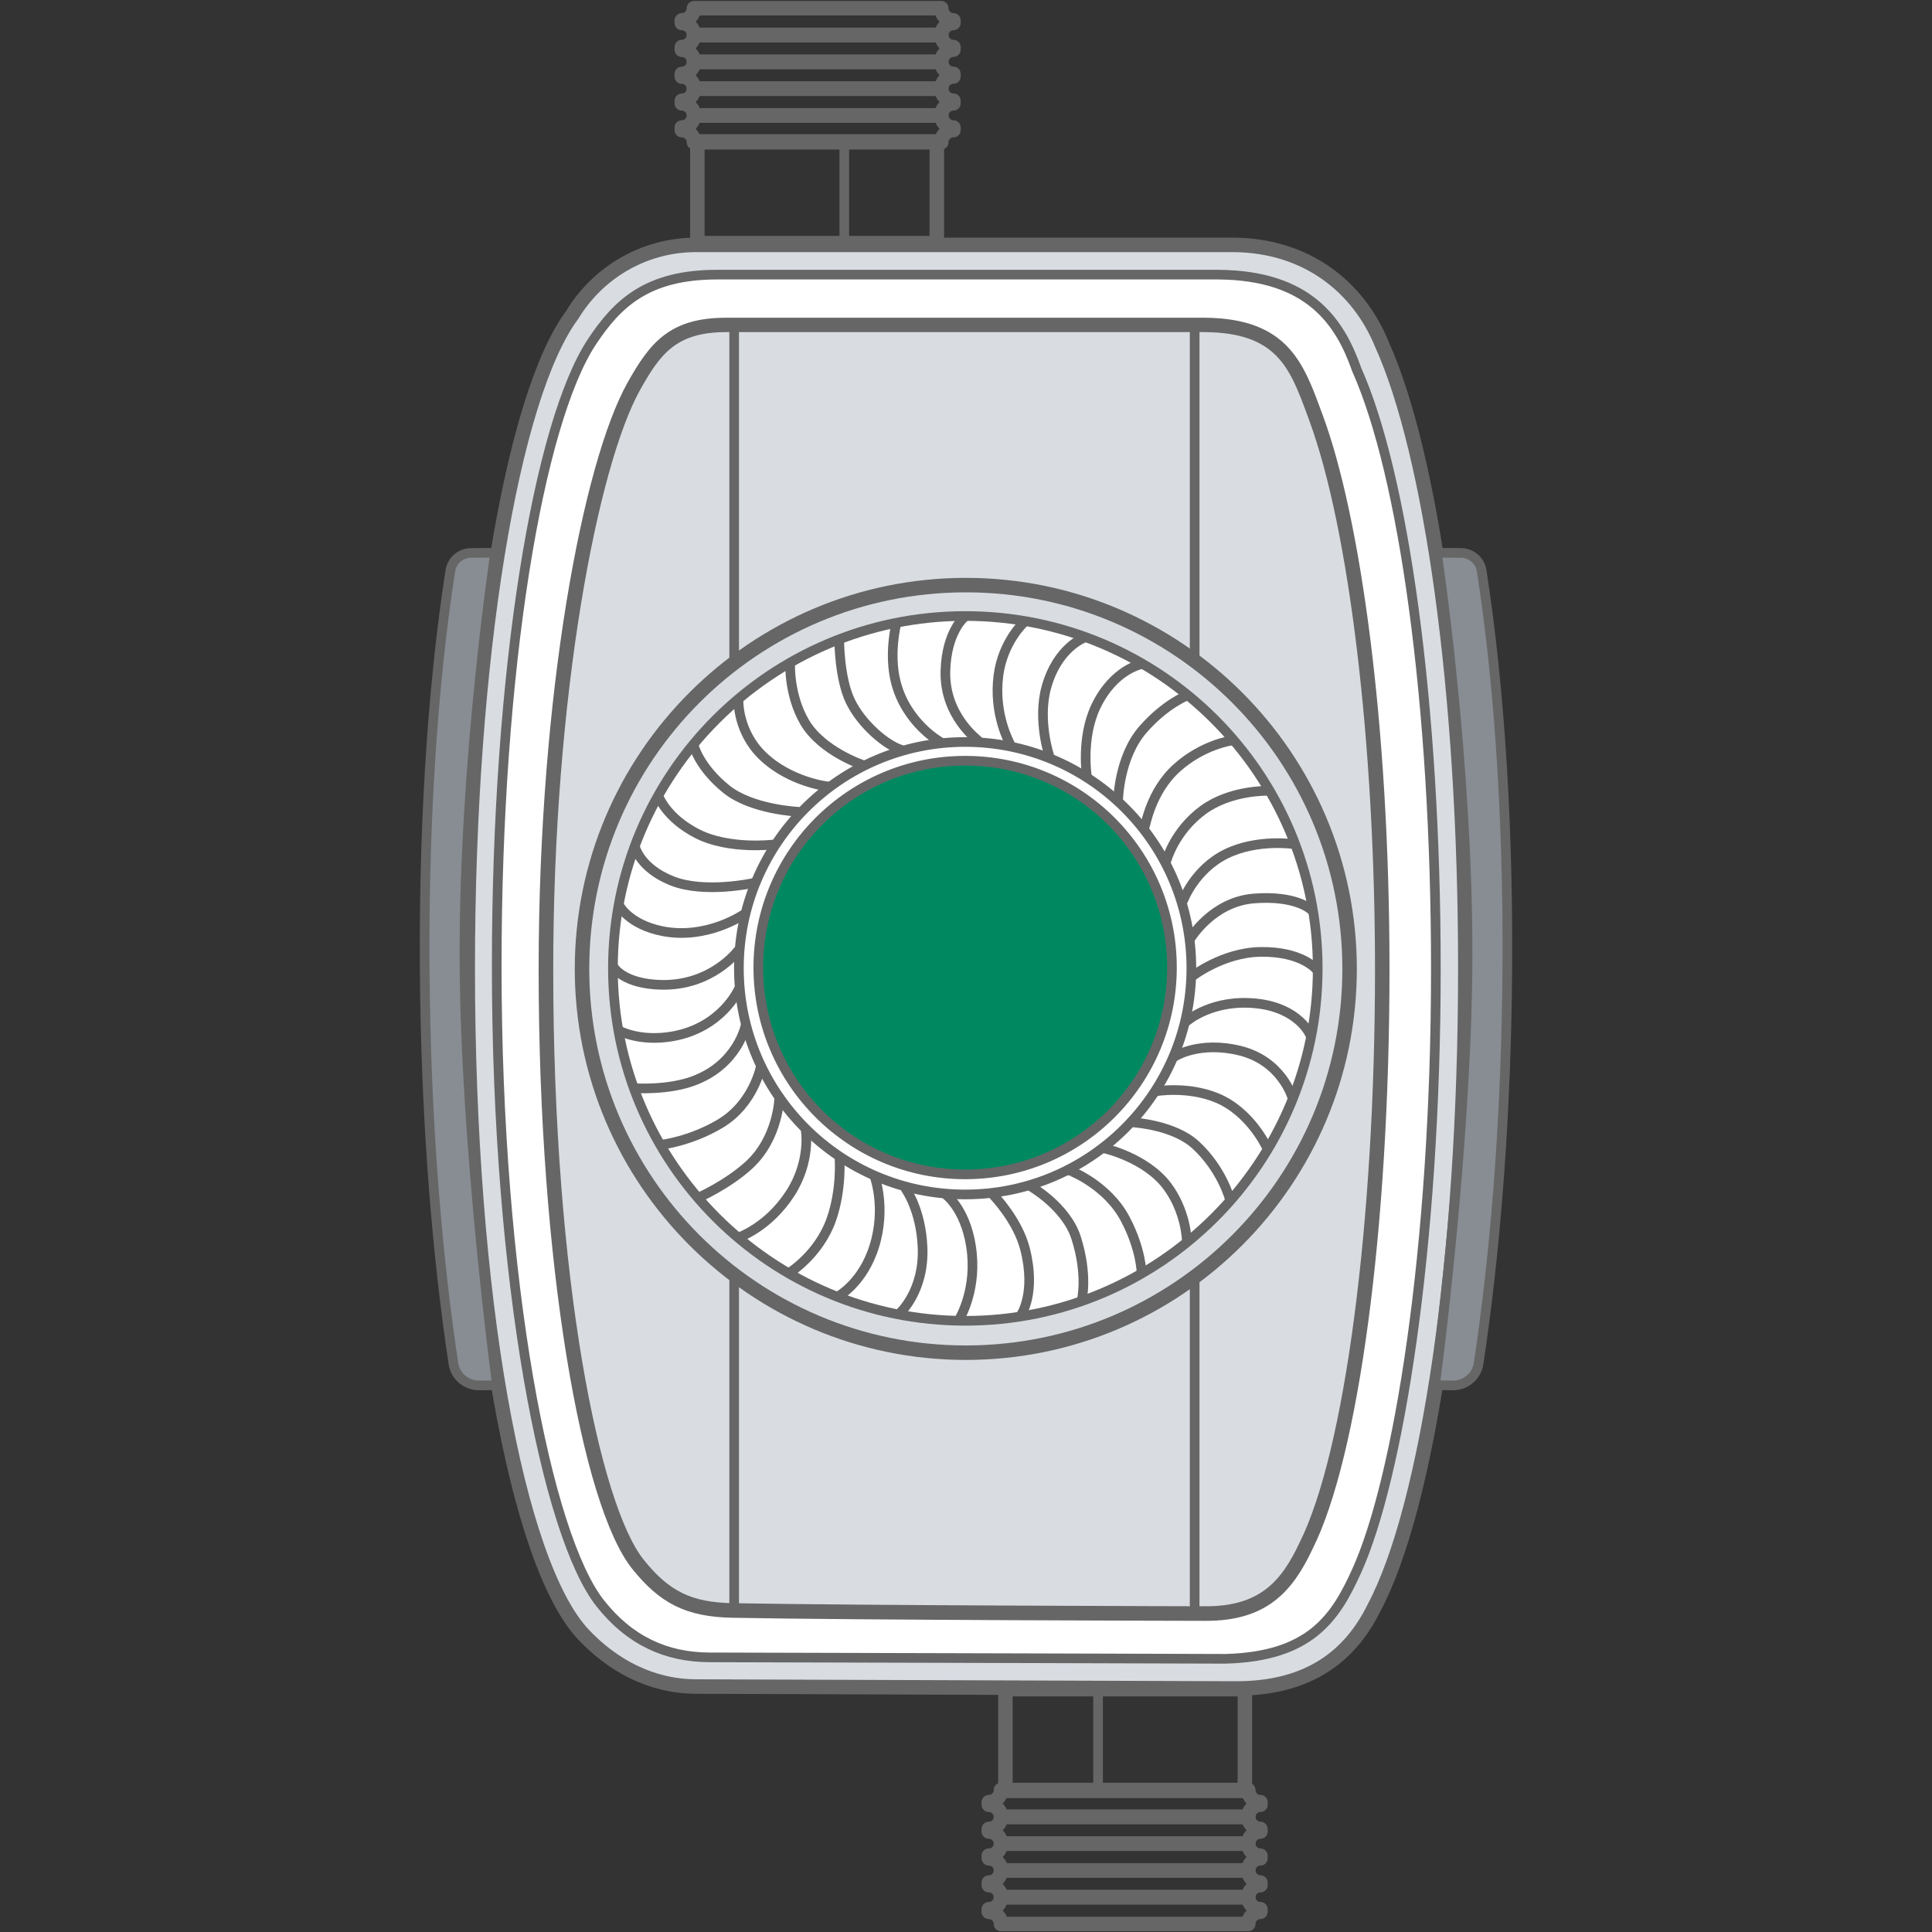
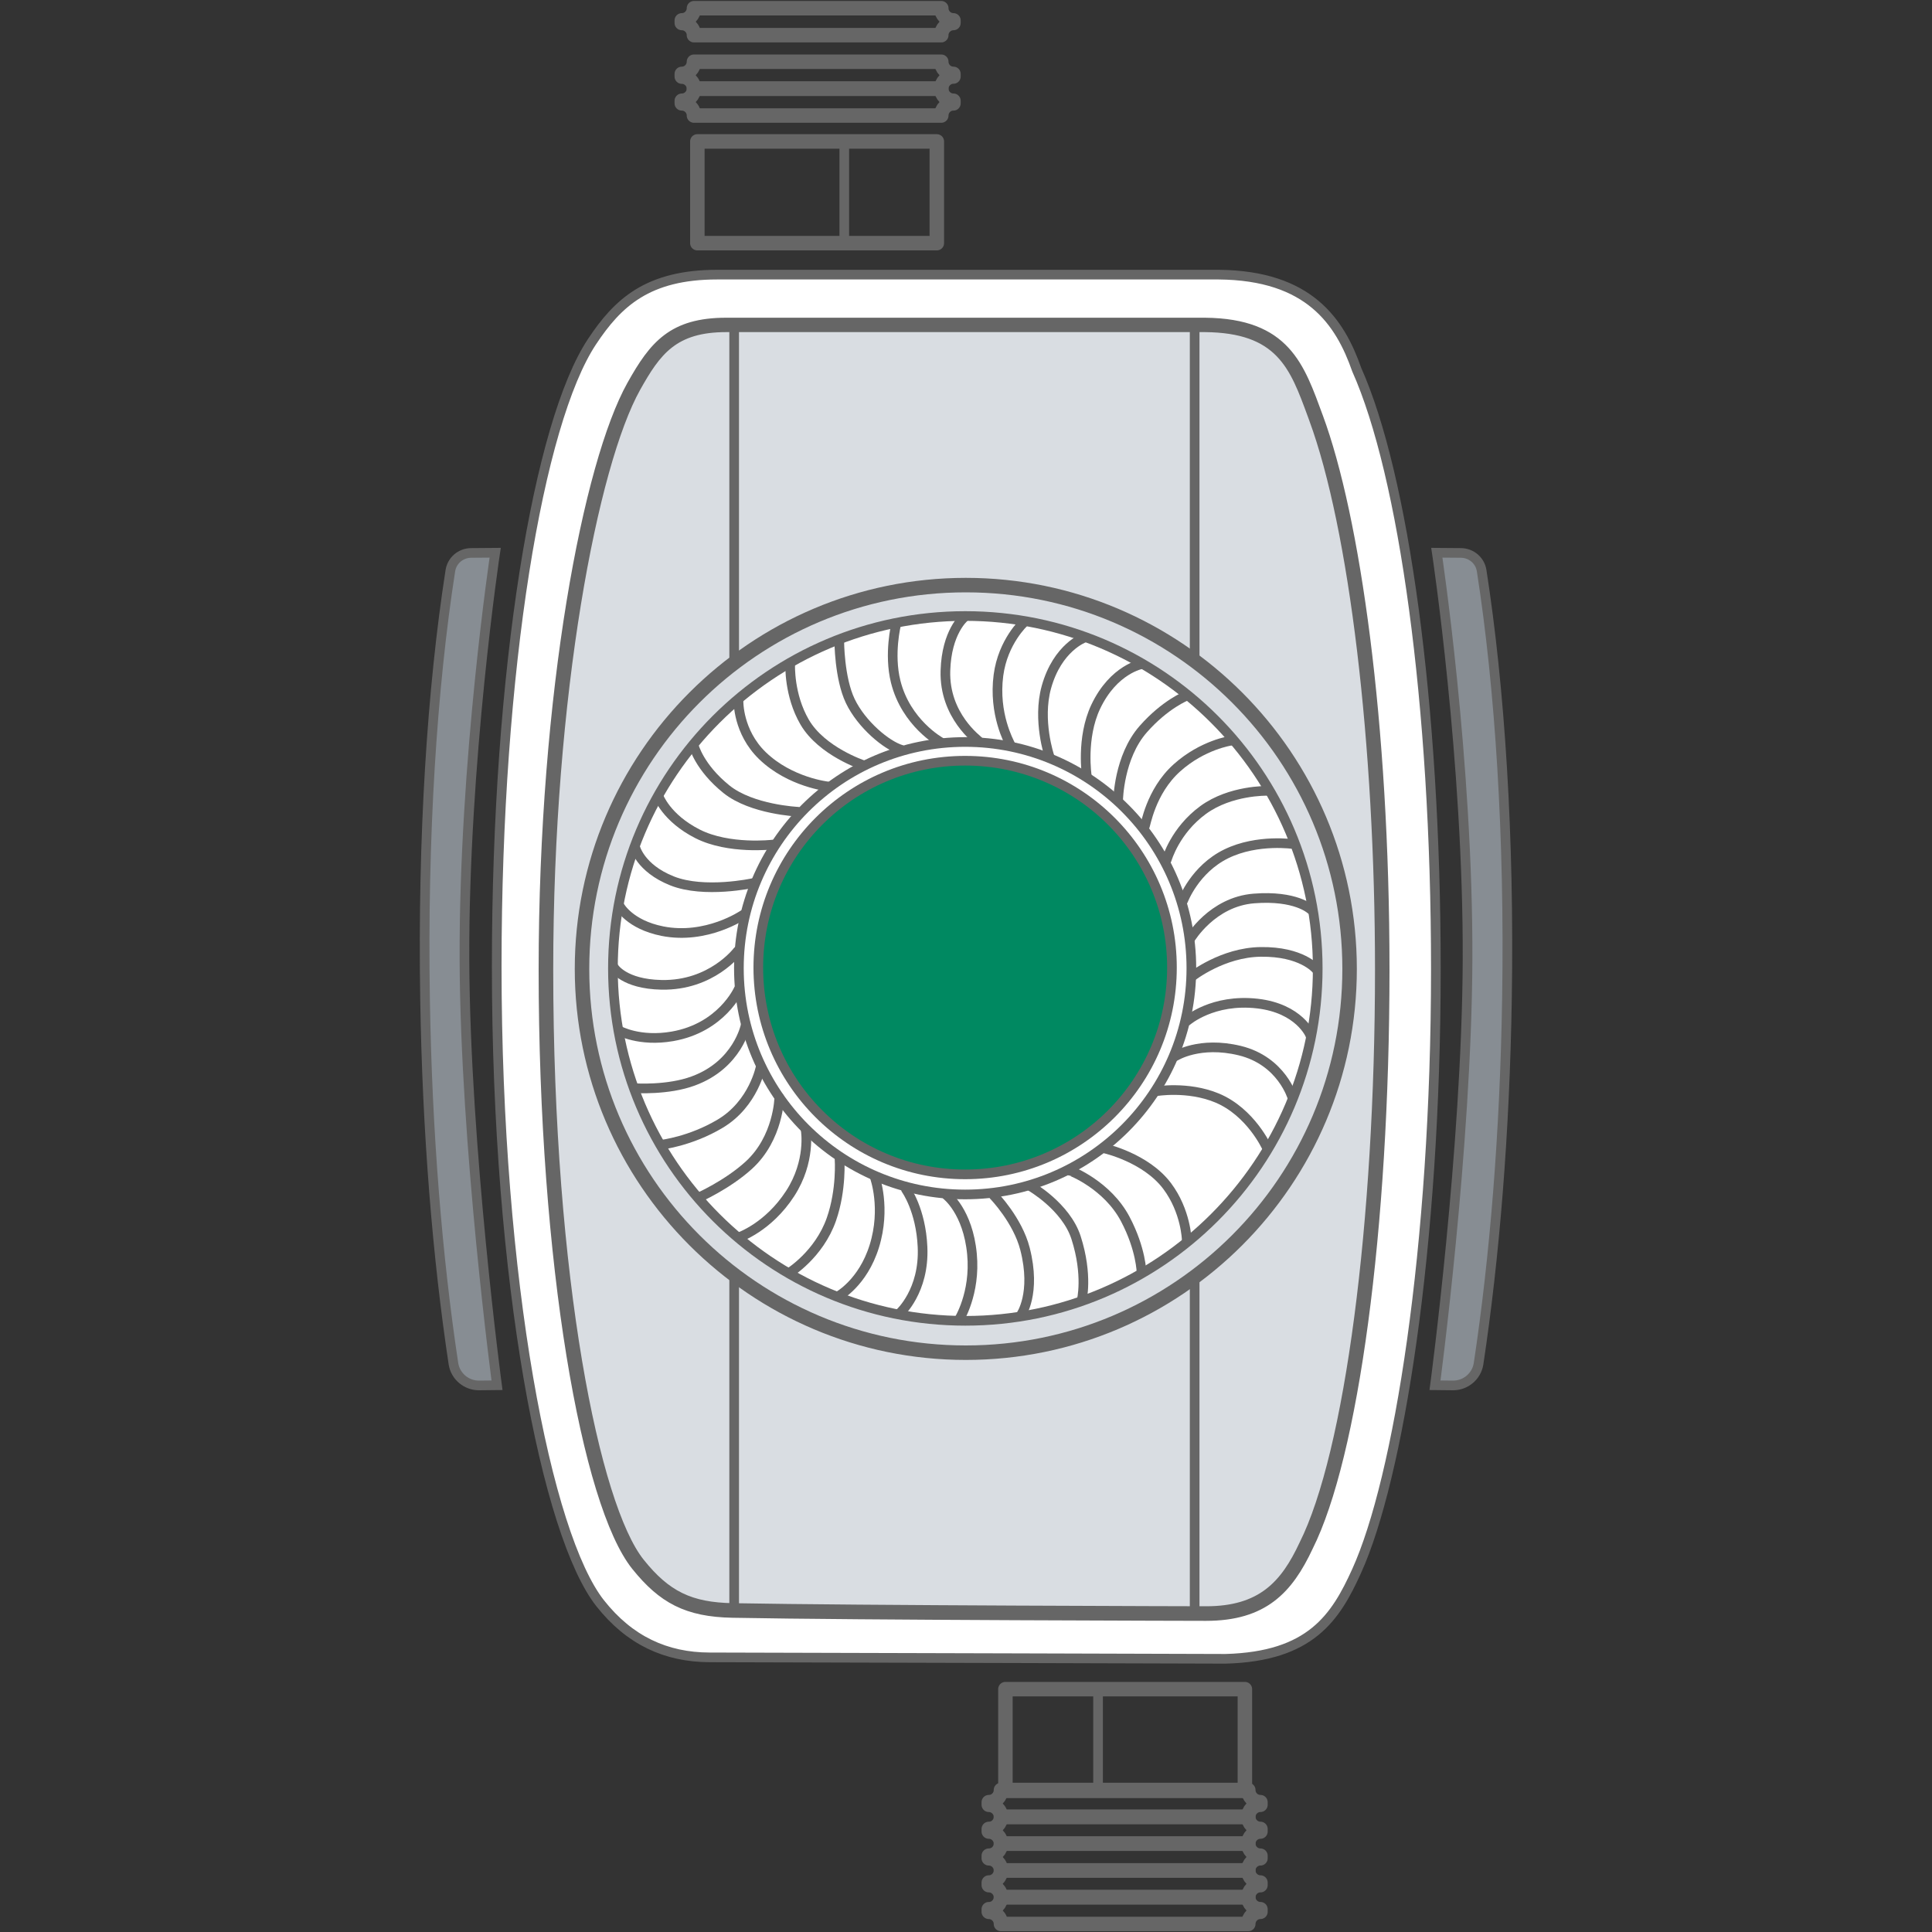
<svg xmlns="http://www.w3.org/2000/svg" version="1.1" id="Слой_1" x="0px" y="0px" viewBox="0 0 200 200" style="enable-background:new 0 0 200 200;" xml:space="preserve">
  <rect x="0" y="0" width="200" height="200" fill="#333333" stroke="none" />
  <style type="text/css">
	.st0{fill:#D9DDE2;}
	.st1{fill:#878D93;}
	.st2{fill:none;stroke:#FFFFFF;stroke-width:3;stroke-miterlimit:10;}
	.st3{fill:#008961;}
	.st4{fill:none;stroke:#008961;stroke-width:6;stroke-linecap:round;stroke-linejoin:round;stroke-miterlimit:10;}
	.st5{fill:#FFFFFF;}
	.st6{fill:none;stroke:#878D93;stroke-width:2.5;stroke-miterlimit:10;}
	.st7{fill:none;stroke:#666666;stroke-linecap:round;stroke-linejoin:round;stroke-miterlimit:10;}
	.st8{fill:none;stroke:#666666;stroke-width:1.5;stroke-linecap:round;stroke-linejoin:round;stroke-miterlimit:10;}
	.st9{fill:none;stroke:#878D93;stroke-width:1.5;stroke-miterlimit:10;}
	.st10{fill:none;stroke:#008961;stroke-width:3;stroke-miterlimit:10;}
	.st11{fill:#878D93;stroke:#666666;stroke-width:1.5;stroke-linecap:round;stroke-linejoin:round;stroke-miterlimit:10;}
	.st12{fill:#D9DDE2;stroke:#666666;stroke-width:1.5;stroke-linecap:round;stroke-linejoin:round;stroke-miterlimit:10;}
	.st13{fill:none;stroke:#008961;stroke-width:7;stroke-miterlimit:10;}
	.st14{fill:#D9DDE2;stroke:#FFFFFF;stroke-width:4;stroke-linecap:round;stroke-linejoin:round;stroke-miterlimit:10;}
	.st15{fill:#D9DDE2;stroke:#666666;stroke-width:1.5;stroke-miterlimit:10;}
	.st16{fill:none;stroke:#666666;stroke-width:1.5;stroke-miterlimit:10;}
	.st17{fill:#878D93;stroke:#666666;stroke-miterlimit:10;}
	.st18{fill:#EDEFF2;}
	.st19{fill:#EDEFF2;stroke:#FFFFFF;stroke-width:4;stroke-linecap:round;stroke-linejoin:round;stroke-miterlimit:10;}
	.st20{fill:#EDEFF2;stroke:#008961;stroke-width:1.5;stroke-linecap:round;stroke-linejoin:round;stroke-miterlimit:10;}
	.st21{fill:#EDEFF2;stroke:#008961;stroke-linecap:round;stroke-linejoin:round;stroke-miterlimit:10;}
	.st22{fill:#FFFFFF;stroke:#666666;stroke-linecap:round;stroke-linejoin:round;stroke-miterlimit:10;}
	.st23{fill:none;stroke:#FFFFFF;stroke-width:5;stroke-miterlimit:10;}
	.st24{fill:none;stroke:#FFFFFF;stroke-width:5;stroke-linecap:round;stroke-linejoin:round;stroke-miterlimit:10;}
	.st25{fill:#008961;stroke:#666666;stroke-miterlimit:10;}
	.st26{fill:#D9DDE2;stroke:#666666;stroke-linecap:round;stroke-linejoin:round;stroke-miterlimit:10;}
	.st27{opacity:0.45;fill:#008961;}
	.st28{fill:none;stroke:#008961;stroke-width:2;stroke-miterlimit:10;}
	.st29{fill:url(#SVGID_1_);}
	.st30{fill:url(#SVGID_00000134966512061291156640000016502120986353525411_);}
	.st31{fill:#03B582;}
	.st32{fill:none;stroke:#FFFFFF;stroke-miterlimit:10;}
	.st33{fill:none;stroke:#D1D1D1;stroke-miterlimit:10;}
	.st34{fill:none;stroke:#D1D1D1;stroke-width:2;stroke-miterlimit:10;}
	.st35{fill:#06B483;}
	.st36{fill:url(#SVGID_00000044165789154262223500000002427131896205379719_);}
	.st37{fill:#333333;}
	.st38{fill:#FAFAFA;}
	.st39{fill:#2D2D2D;}
	.st40{fill:#F8F8F8;}
	.st41{fill:#FFFFFF;stroke:#666666;stroke-miterlimit:10;}
	.st42{fill:#008961;stroke:#666666;stroke-linecap:round;stroke-linejoin:round;stroke-miterlimit:10;}
	.st43{fill:#008961;stroke:#FFFFFF;stroke-width:2;stroke-miterlimit:10;}
	.st44{fill:#666666;stroke:#FFFFFF;stroke-miterlimit:10;}
	.st45{fill:#878D93;stroke:#666666;stroke-linecap:round;stroke-linejoin:round;stroke-miterlimit:10;}
	.st46{fill:none;stroke:#008961;stroke-width:1.5;stroke-linecap:round;stroke-linejoin:round;stroke-miterlimit:10;}
	.st47{fill:none;stroke:#008961;stroke-linecap:round;stroke-linejoin:round;stroke-miterlimit:10;}
	.st48{fill:#008961;stroke:#008961;stroke-width:1.5;stroke-linecap:round;stroke-linejoin:round;stroke-miterlimit:10;}
	.st49{fill:#FFFFFF;stroke:#008961;stroke-width:1.5;stroke-linecap:round;stroke-linejoin:round;stroke-miterlimit:10;}
	.st50{fill:#008961;stroke:#008961;stroke-linecap:round;stroke-linejoin:round;stroke-miterlimit:10;}
	.st51{fill:#008961;stroke:#FFFFFF;stroke-linecap:round;stroke-linejoin:round;stroke-miterlimit:10;}
	.st52{fill:#FFFFFF;stroke:#008961;stroke-linecap:round;stroke-linejoin:round;stroke-miterlimit:10;}
	.st53{fill:none;stroke:#008961;stroke-miterlimit:10;}
	.st54{fill:#FFFFFF;stroke:#008961;stroke-miterlimit:10;}
	.st55{fill:#008961;stroke:#FFFFFF;stroke-miterlimit:10;}
	.st56{fill:none;stroke:#008961;stroke-width:2;stroke-linecap:round;stroke-linejoin:round;stroke-miterlimit:10;}
	.st57{fill:#666666;}
	.st58{fill:#D9DDE2;stroke:#666666;stroke-miterlimit:10;}
	.st59{fill:#008961;stroke:#666666;stroke-width:1.5;stroke-miterlimit:10;}
	.st60{fill:#FFFFFF;stroke:#666666;stroke-width:1.5;stroke-linecap:round;stroke-linejoin:round;stroke-miterlimit:10;}
	.st61{fill:#EDEFF2;stroke:#666666;stroke-miterlimit:10;}
	.st62{fill:none;stroke:#008961;stroke-width:3;stroke-linecap:round;stroke-linejoin:round;stroke-miterlimit:10;}
	.st63{fill:none;stroke:#008961;stroke-width:3;stroke-linecap:round;stroke-miterlimit:10;}
	.st64{fill:#008961;stroke:#666666;stroke-width:1.5;stroke-linecap:round;stroke-linejoin:round;stroke-miterlimit:10;}
	.st65{fill:none;stroke:#FFFFFF;stroke-width:4;stroke-miterlimit:10;}
	.st66{fill:none;}
	.st67{fill:none;stroke:#D9DDE2;stroke-miterlimit:10;}
	.st68{fill:none;stroke:#666666;stroke-miterlimit:10;}
	.st69{fill:none;stroke:#008961;stroke-linecap:round;stroke-miterlimit:10;}
	.st70{fill:none;stroke:#FFFFFF;stroke-linecap:round;stroke-linejoin:round;stroke-miterlimit:10;}
	.st71{fill:url(#SVGID_00000178914024083647974670000007440509304288503185_);}
	.st72{fill:url(#SVGID_00000160174743081495659390000003340712503527897744_);}
	.st73{fill:url(#SVGID_00000119087384502165957020000015360199681099777463_);}
	.st74{fill:url(#SVGID_00000007425340979362872480000009719015557985910953_);}
	.st75{fill:url(#SVGID_00000119113743187672283790000013410898192986151326_);}
	.st76{fill:url(#SVGID_00000145024474554858902940000009715544000066364824_);}
	.st77{fill:none;stroke:#FFFFFF;stroke-width:3;stroke-linecap:round;stroke-linejoin:round;stroke-miterlimit:10;}
	.st78{fill:none;stroke:#008961;stroke-width:3.2;stroke-linecap:round;stroke-miterlimit:10;}
	.st79{fill:none;stroke:#008961;stroke-width:6.5;stroke-linecap:round;stroke-linejoin:round;stroke-miterlimit:10;}
	.st80{fill:none;stroke:#878D93;stroke-width:2;stroke-miterlimit:10;}
</style>
  <g>
-     <path class="st12" d="M151.69,100.21c0-28.65-3.55-53.34-8.66-64.62c-2.37-5.79-7.68-10.2-15.38-10.24H72.05   c-5.44,0-10.19,2.91-12.81,7.24c-6.25,8.39-10.82,35.49-10.82,67.64c0,34.08,5.06,61.6,11.96,68.96c3,3.19,7.01,5.4,11.73,5.4   l55.78,0.2c7.65,0.03,11.9-3.4,14.35-8.35C147.77,156.04,151.69,130.32,151.69,100.21z" />
    <path class="st17" d="M148.74,57.22l2.52,0.02c1.06,0.02,1.96,0.79,2.12,1.84c1.89,12.12,2.89,27.53,2.62,44.31   c-0.22,13.92-1.29,26.88-2.94,37.78c-0.2,1.31-1.35,2.27-2.68,2.25l-1.83-0.02c0,0,3.29-24.62,3.37-44   C152,78.88,148.74,57.22,148.74,57.22z" />
    <path class="st17" d="M51.26,57.22l-2.52,0.02c-1.06,0.02-1.96,0.79-2.12,1.84c-1.89,12.12-2.89,27.53-2.62,44.31   c0.22,13.92,1.29,26.88,2.94,37.78c0.2,1.31,1.35,2.27,2.68,2.25l1.83-0.02c0,0-3.29-24.62-3.37-44   C48,78.88,51.26,57.22,51.26,57.22z" />
    <path class="st22" d="M148.64,100.32c0-27.51-3.35-51.22-8.19-62.05c-1.73-4.94-4.9-9.76-14.3-9.84h-51.9   c-7.21,0-10.31,2.92-12.98,6.96c-5.51,8.33-9.85,33.75-9.85,64.63c0,32.73,5.17,58.93,10.71,65.95c3.03,3.84,6.8,5.59,11.33,5.6   c13.78,0.03,53.41,0.15,53.41,0.15c8.82-0.24,11.39-4.28,13.57-9.09C144.75,153.12,148.64,129.22,148.64,100.32z" />
    <g>
      <path class="st0" d="M124.85,166.78c-0.37,0-36.19-0.08-49.01-0.32c-4.43-0.08-6.85-1.26-9.59-4.67    c-4.6-5.72-9.48-29.19-9.48-61.41c0-28.63,4.67-52.42,9.06-60.27c2.17-3.87,3.88-6.23,9.36-6.23h49.56    c7.8,0.08,9.25,4.03,11.1,9.03l0.16,0.44c4.15,11.24,6.84,33.62,6.84,57.02c0,26.23-3.15,50.15-7.85,59.52    C133,164.15,130.61,166.78,124.85,166.78z" />
      <path class="st57" d="M124.74,34.38c7.46,0.07,8.79,3.69,10.63,8.7l0.16,0.44c4.13,11.19,6.81,33.5,6.81,56.85    c0,26.16-3.13,49.99-7.81,59.32c-1.9,4.07-4.18,6.59-9.68,6.59c-0.36,0-36.18-0.08-49-0.32c-4.25-0.08-6.58-1.21-9.21-4.49    c-4.54-5.66-9.37-28.99-9.37-61.09c0-28.54,4.64-52.23,9-60.03c2.08-3.71,3.72-5.97,8.92-5.97H124.74 M124.74,33.38H75.18    c-5.57,0-7.49,2.37-9.79,6.48c-4.49,8.02-9.13,31.75-9.13,60.52c0,30.49,4.47,55.34,9.59,61.72c2.73,3.39,5.26,4.77,9.97,4.86    c12.98,0.25,49.02,0.32,49.02,0.32c5.95,0,8.52-2.75,10.59-7.17c4.67-9.31,7.9-32.81,7.9-59.74c0-25.64-3.06-46.89-6.87-57.19    C134.54,37.94,133.13,33.46,124.74,33.38L124.74,33.38z" />
    </g>
    <path class="st7" d="M143.34,100.37c0-25.64-3.06-46.89-6.87-57.19c-1.93-5.23-3.34-9.71-11.73-9.79H75.18   c-5.57,0-7.49,2.37-9.79,6.48c-4.49,8.02-9.13,31.75-9.13,60.52c0,30.49,4.47,55.34,9.59,61.72c2.73,3.39,5.26,4.77,9.97,4.86   c12.98,0.25,49.02,0.32,49.02,0.32c5.95,0,8.52-2.75,10.59-7.17C140.1,150.8,143.34,127.3,143.34,100.37z" />
    <line class="st7" x1="76" y1="34.06" x2="76" y2="68.22" />
    <line class="st7" x1="123.67" y1="34.14" x2="123.67" y2="68.2" />
    <g>
      <path class="st57" d="M99.98,61.32c21.53,0,38.98,17.45,38.98,38.98c0,21.53-17.45,38.98-38.98,38.98S61,121.83,61,100.3    C61,78.77,78.45,61.32,99.98,61.32 M99.98,59.82c-22.32,0-40.48,18.16-40.48,40.48c0,22.32,18.16,40.48,40.48,40.48    c22.32,0,40.48-18.16,40.48-40.48C140.46,77.98,122.3,59.82,99.98,59.82L99.98,59.82z" />
    </g>
    <polygon class="st8" points="96.98,25.17 72.19,25.17 72.19,14.64 86.16,14.64 96.98,14.64  " />
    <line class="st7" x1="87.4" y1="25.01" x2="87.4" y2="14.74" />
    <g>
      <path class="st5" d="M99.93,136.73c-20.12,0-36.48-16.37-36.48-36.48s16.37-36.48,36.48-36.48c20.12,0,36.48,16.37,36.48,36.48    S120.04,136.73,99.93,136.73z" />
      <path class="st57" d="M99.93,64.27c19.84,0,35.98,16.14,35.98,35.98s-16.14,35.98-35.98,35.98c-19.84,0-35.98-16.14-35.98-35.98    S80.09,64.27,99.93,64.27 M99.93,63.27c-20.42,0-36.98,16.56-36.98,36.98s16.56,36.98,36.98,36.98    c20.42,0,36.98-16.56,36.98-36.98S120.35,63.27,99.93,63.27L99.93,63.27z" />
    </g>
    <circle class="st7" cx="99.91" cy="100.23" r="23.42" />
    <circle class="st25" cx="99.91" cy="100.16" r="21.41" />
    <line class="st7" x1="76" y1="131.78" x2="76" y2="166.38" />
    <line class="st7" x1="123.67" y1="132.18" x2="123.67" y2="166.56" />
-     <path class="st8" d="M97.44,14.73h-25.6c0-0.7-0.57-1.26-1.26-1.26v-0.27c0.7,0,1.26-0.57,1.26-1.26h25.6   c0,0.7,0.57,1.26,1.26,1.26v0.27C98.01,13.47,97.44,14.03,97.44,14.73z" />
    <path class="st8" d="M97.44,11.96h-25.6c0-0.7-0.57-1.26-1.26-1.26v-0.27c0.7,0,1.26-0.57,1.26-1.26h25.6   c0,0.7,0.57,1.26,1.26,1.26v0.27C98.01,10.69,97.44,11.26,97.44,11.96z" />
    <path class="st8" d="M97.44,9.19h-25.6c0-0.7-0.57-1.26-1.26-1.26V7.65c0.7,0,1.26-0.57,1.26-1.26h25.6c0,0.7,0.57,1.26,1.26,1.26   v0.27C98.01,7.92,97.44,8.49,97.44,9.19z" />
-     <path class="st8" d="M97.44,6.41h-25.6c0-0.7-0.57-1.26-1.26-1.26V4.87c0.7,0,1.26-0.57,1.26-1.26h25.6c0,0.7,0.57,1.26,1.26,1.26   v0.27C98.01,5.15,97.44,5.71,97.44,6.41z" />
    <path class="st8" d="M97.44,3.64h-25.6c0-0.7-0.57-1.26-1.26-1.26V2.11c0.7,0,1.26-0.57,1.26-1.26h25.6c0,0.7,0.57,1.26,1.26,1.26   v0.27C98.01,2.38,97.44,2.95,97.44,3.64z" />
    <polygon class="st8" points="104.08,174.86 128.87,174.86 128.87,185.39 114.9,185.39 104.08,185.39  " />
    <line class="st7" x1="113.67" y1="175.01" x2="113.67" y2="185.29" />
    <path class="st8" d="M103.62,185.3h25.6c0,0.7,0.57,1.26,1.26,1.26v0.27c-0.7,0-1.26,0.57-1.26,1.26h-25.6   c0-0.7-0.57-1.26-1.26-1.26v-0.27C103.06,186.56,103.62,186,103.62,185.3z" />
    <path class="st8" d="M103.62,188.07h25.6c0,0.7,0.57,1.26,1.26,1.26v0.27c-0.7,0-1.26,0.57-1.26,1.26h-25.6   c0-0.7-0.57-1.26-1.26-1.26v-0.27C103.06,189.34,103.62,188.77,103.62,188.07z" />
    <path class="st8" d="M103.62,190.84h25.6c0,0.7,0.57,1.26,1.26,1.26v0.27c-0.7,0-1.26,0.57-1.26,1.26h-25.6   c0-0.7-0.57-1.26-1.26-1.26v-0.27C103.06,192.11,103.62,191.54,103.62,190.84z" />
    <path class="st8" d="M103.62,193.62h25.6c0,0.7,0.57,1.26,1.26,1.26v0.27c-0.7,0-1.26,0.57-1.26,1.26h-25.6   c0-0.7-0.57-1.26-1.26-1.26v-0.27C103.06,194.88,103.62,194.31,103.62,193.62z" />
    <path class="st8" d="M103.62,196.38h25.6c0,0.7,0.57,1.26,1.26,1.26v0.27c-0.7,0-1.26,0.57-1.26,1.26h-25.6   c0-0.7-0.57-1.26-1.26-1.26v-0.27C103.06,197.65,103.62,197.08,103.62,196.38z" />
    <path class="st7" d="M101.35,76.75c-0.1-0.13-3.63-2.64-3.48-7.33c0.12-4.01,1.94-5.51,1.94-5.51" />
    <path class="st7" d="M104.58,77.07c-0.09-0.22-1.75-3.16-1.22-7.17c0.46-3.49,2.66-5.49,2.66-5.49" />
    <path class="st7" d="M108.64,78.31c0,0-1.27-3.74-0.32-7.17c1.15-4.14,3.92-5.12,3.92-5.12" />
    <path class="st7" d="M112.51,80.36c0,0-0.62-3.94,0.92-7.2c1.86-3.92,4.79-4.42,4.79-4.42" />
    <path class="st7" d="M115.75,82.84c0,0,0.06-4.47,2.59-7.35c2.29-2.61,4.49-3.46,4.49-3.46" />
    <path class="st7" d="M118.49,85.58c0.1-0.05,0.59-3.62,3.34-6.09c2.67-2.4,5.59-2.81,5.59-2.81" />
    <path class="st7" d="M120.78,88.99c0.03-0.08,0.87-3.02,3.77-5.14c2.83-2.07,6.62-1.98,6.62-1.98" />
    <path class="st7" d="M122.49,93.2c0,0,1.2-3.22,4.45-4.81c3.25-1.59,7.04-1,7.04-1" />
    <path class="st7" d="M123.22,97.17c0,0,2.26-3.82,6.59-4.16c4.33-0.34,5.87,1.13,5.87,1.13" />
    <path class="st7" d="M123.39,101.09c0,0,3.18-2.5,7.11-2.55c4.24-0.06,5.74,1.78,5.74,1.78" />
    <path class="st7" d="M122.88,105.69c0,0,2.66-2.33,7.29-1.8c4.31,0.5,5.48,3.22,5.48,3.31" />
    <path class="st7" d="M121.69,109.33c0,0,2.49-1.58,6.65-0.57c4.35,1.06,5.45,4.87,5.45,4.87" />
    <path class="st7" d="M119.66,112.97c0,0,3.28-0.57,6.32,0.69c3.51,1.46,5.16,5.13,5.16,5.13" />
-     <path class="st7" d="M117.47,116.21c0,0,4.08,0.26,6.31,2.32c2.77,2.56,3.55,5.67,3.55,5.67" />
    <path class="st7" d="M114.4,118.9c0,0,4.21,0.95,6.41,3.86c1.97,2.62,2.04,5.59,2.04,5.59" />
    <path class="st7" d="M110.77,121.2c0.07,0,3.86,1.47,5.72,5c1.65,3.13,1.68,5.54,1.68,5.54" />
    <path class="st7" d="M106.63,122.77c0,0,3.71,2.1,4.76,5.34c1.26,3.92,0.58,6.54,0.58,6.54" />
    <path class="st7" d="M102.88,123.77c0,0,2.47,2.54,3.23,5.52c1.18,4.61-0.43,6.86-0.43,6.86" />
    <path class="st7" d="M97.99,123.73c0,0,2.22,1.69,2.63,6.1c0.38,4.08-1.37,6.83-1.37,6.83" />
    <path class="st7" d="M93.79,123.13c0,0,1.54,2.12,1.71,5.95c0.21,4.58-2.37,6.87-2.37,6.87" />
    <path class="st7" d="M86.76,134.19c0,0,2.56-1.36,3.75-5.19c1.22-3.94,0.05-7.13,0.05-7.13" />
    <path class="st7" d="M81.68,131.78c0,0,3.11-1.9,4.39-5.57c1.07-3.08,0.84-6.21,0.84-6.21" />
    <path class="st7" d="M76.49,128.08c0,0,3.03-1.01,5.31-4.53c2.16-3.34,1.61-6.53,1.61-6.53" />
    <path class="st7" d="M72.29,123.98c0,0,2.99-1.32,5.23-3.36c3.08-2.82,3.15-7,3.15-7" />
    <path class="st7" d="M68.47,118.5c0,0,3-0.34,6.07-2.17c3.51-2.09,4.22-5.94,4.22-5.94" />
    <path class="st7" d="M65.75,112.65c0,0,3.38,0.23,6.02-0.75c4.6-1.69,5.41-5.73,5.41-5.73" />
    <path class="st7" d="M64.07,106.68c0,0,2.12,1.2,5.55,0.6c5.08-0.89,6.83-4.84,6.83-4.84" />
    <path class="st7" d="M63.56,100.16c0,0,1.02,1.71,4.92,1.79c5.19,0.1,7.88-3.49,7.88-3.49" />
    <path class="st7" d="M64.16,93.82c0,0,1.01,1.89,4.4,2.57c4.57,0.91,8.37-1.69,8.37-1.69" />
    <path class="st7" d="M65.74,87.67c0,0,0.49,2.19,3.83,3.52s8.37,0.23,8.37,0.23" />
    <path class="st7" d="M68.17,82.43c0,0,0.79,2.24,4.04,3.89c3.25,1.65,7.79,1.11,7.79,1.11" />
    <path class="st7" d="M71.82,77.2c0,0,0.56,2.23,3.38,4.5c2.62,2.11,7.39,2.33,7.39,2.33" />
    <path class="st7" d="M76.45,72.58c0,0-0.08,3.17,2.48,5.65c2.86,2.76,6.76,3.18,6.76,3.18" />
    <path class="st7" d="M81.8,68.8c0,0-0.14,3.15,1.5,5.96c1.78,3.04,6.05,4.44,6.05,4.44" />
    <path class="st7" d="M86.88,66.34c0,0,0,3.84,1.14,6.23c1.17,2.44,3.76,4.6,5.29,5.05" />
    <path class="st7" d="M92.77,64.62c0,0-0.77,3.05-0.05,5.94c1.07,4.3,4.63,6.25,4.63,6.25" />
  </g>
</svg>